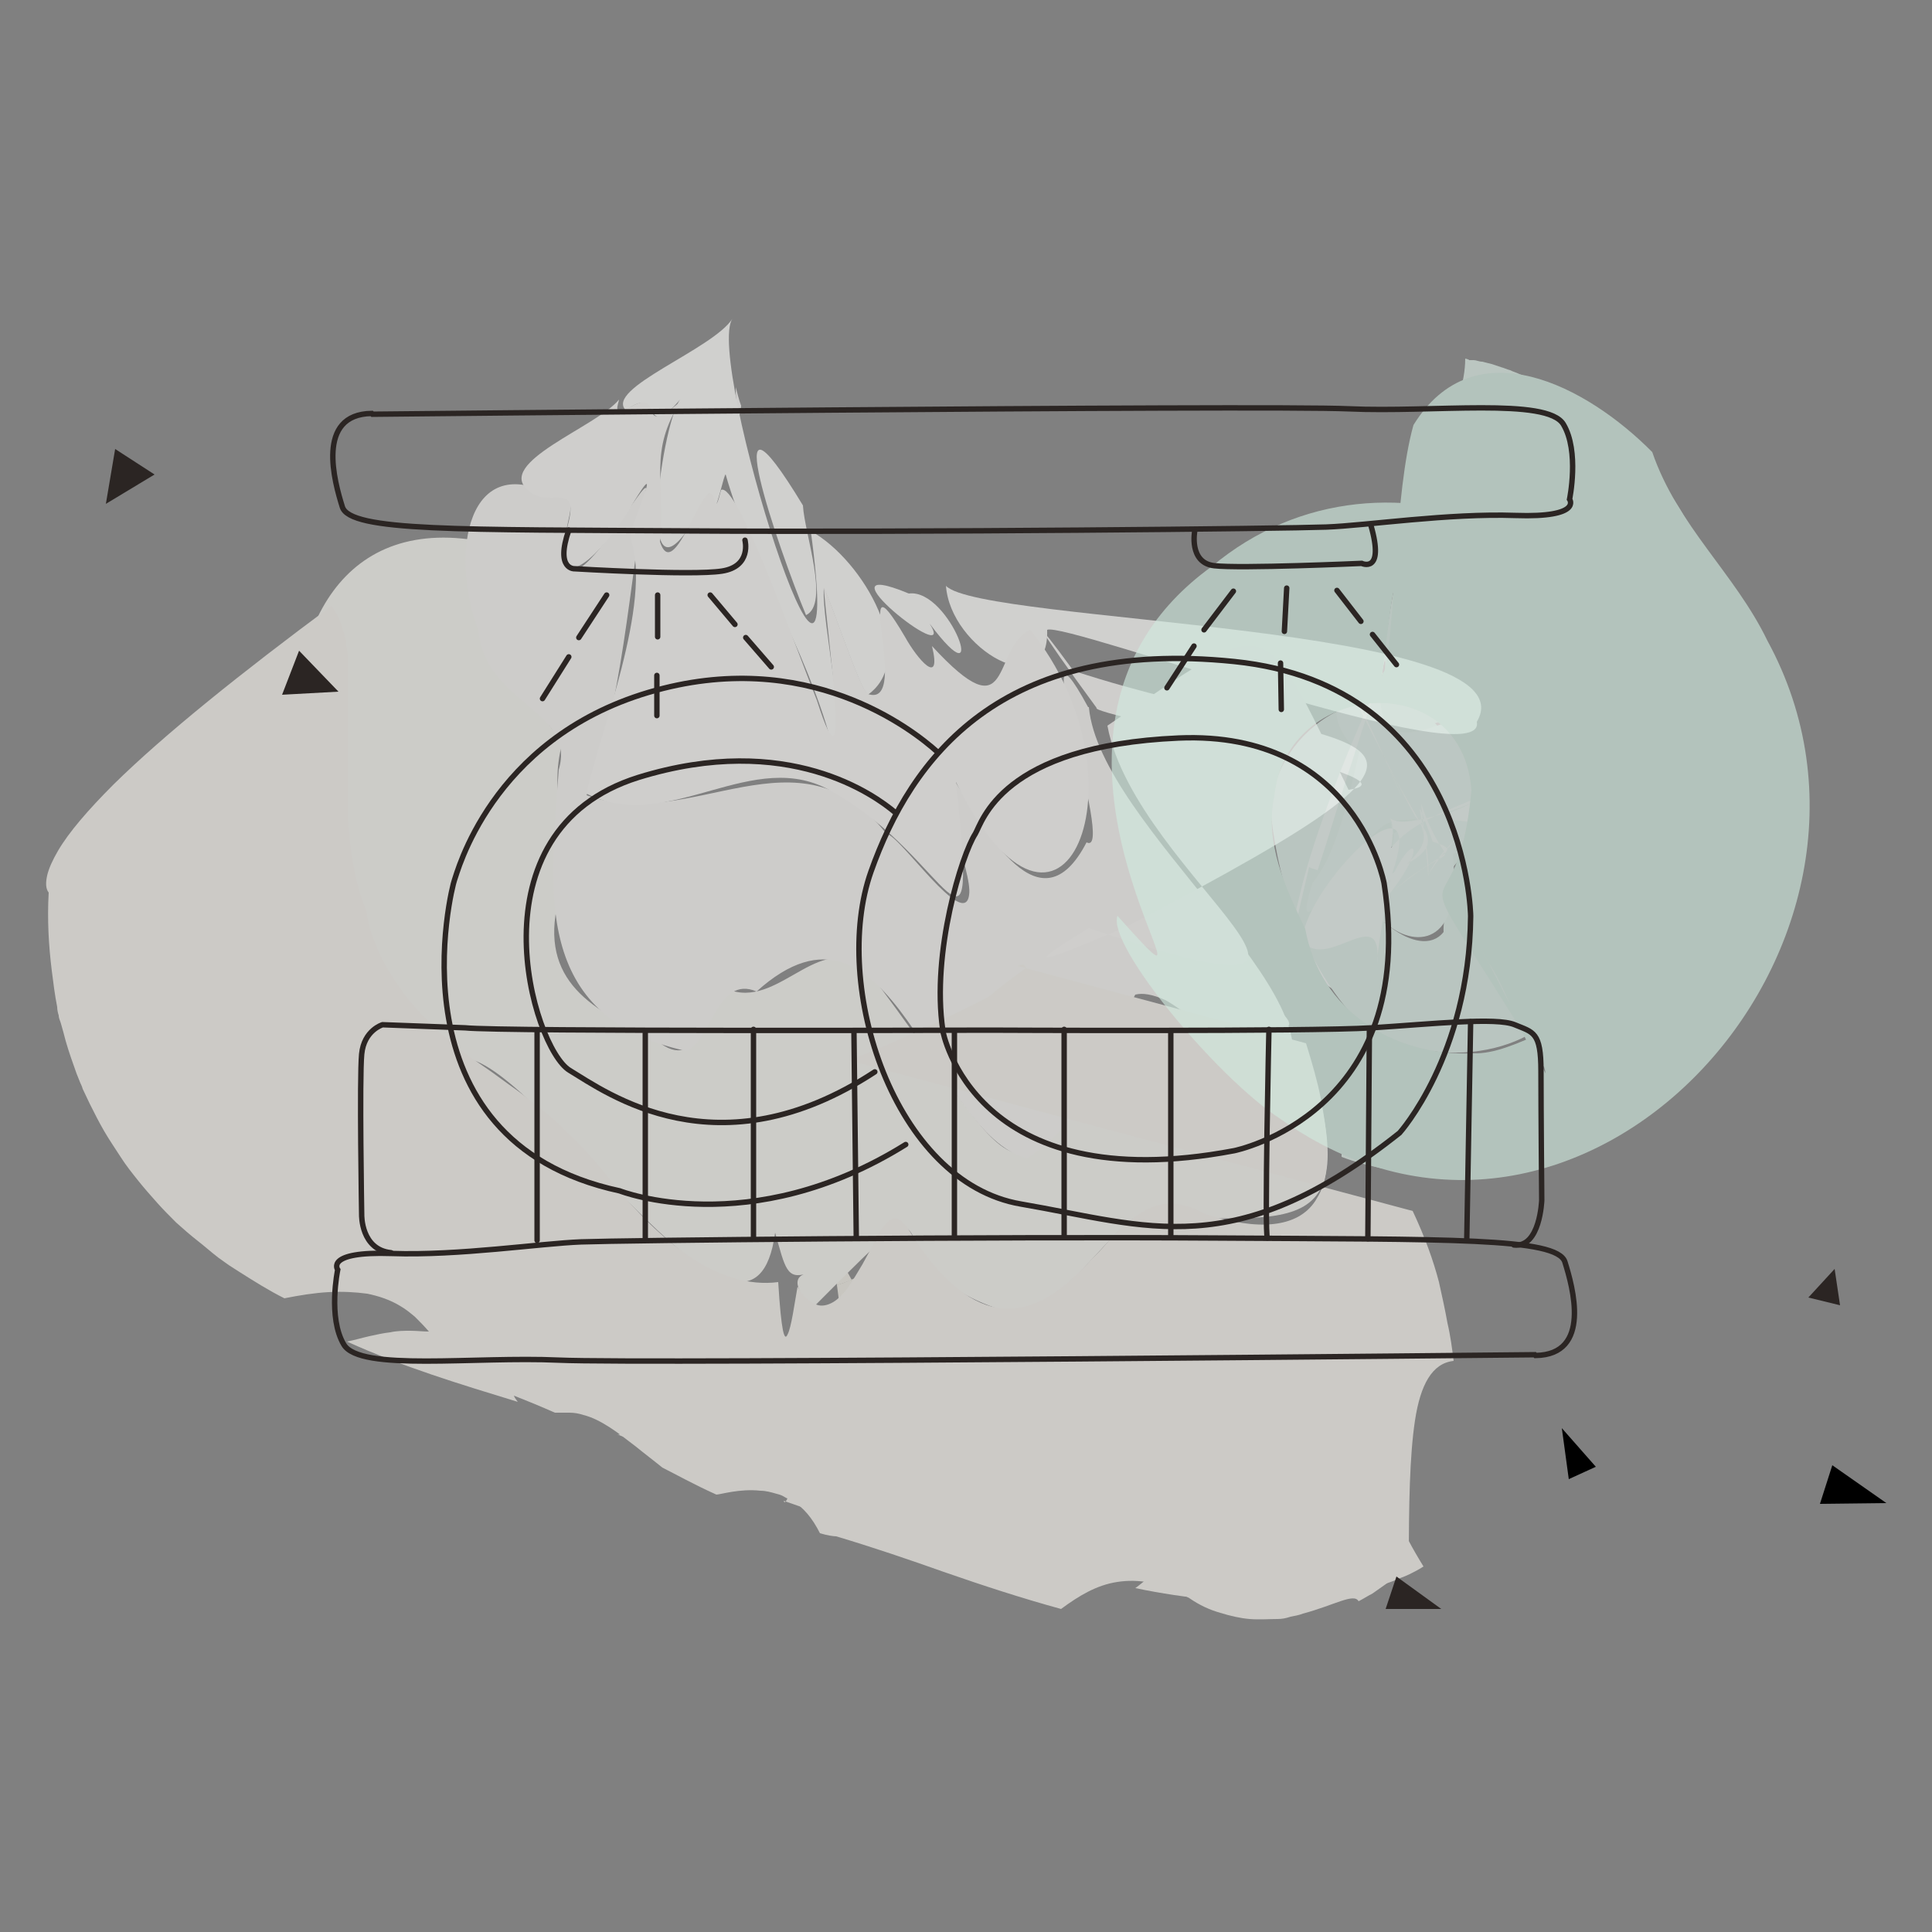
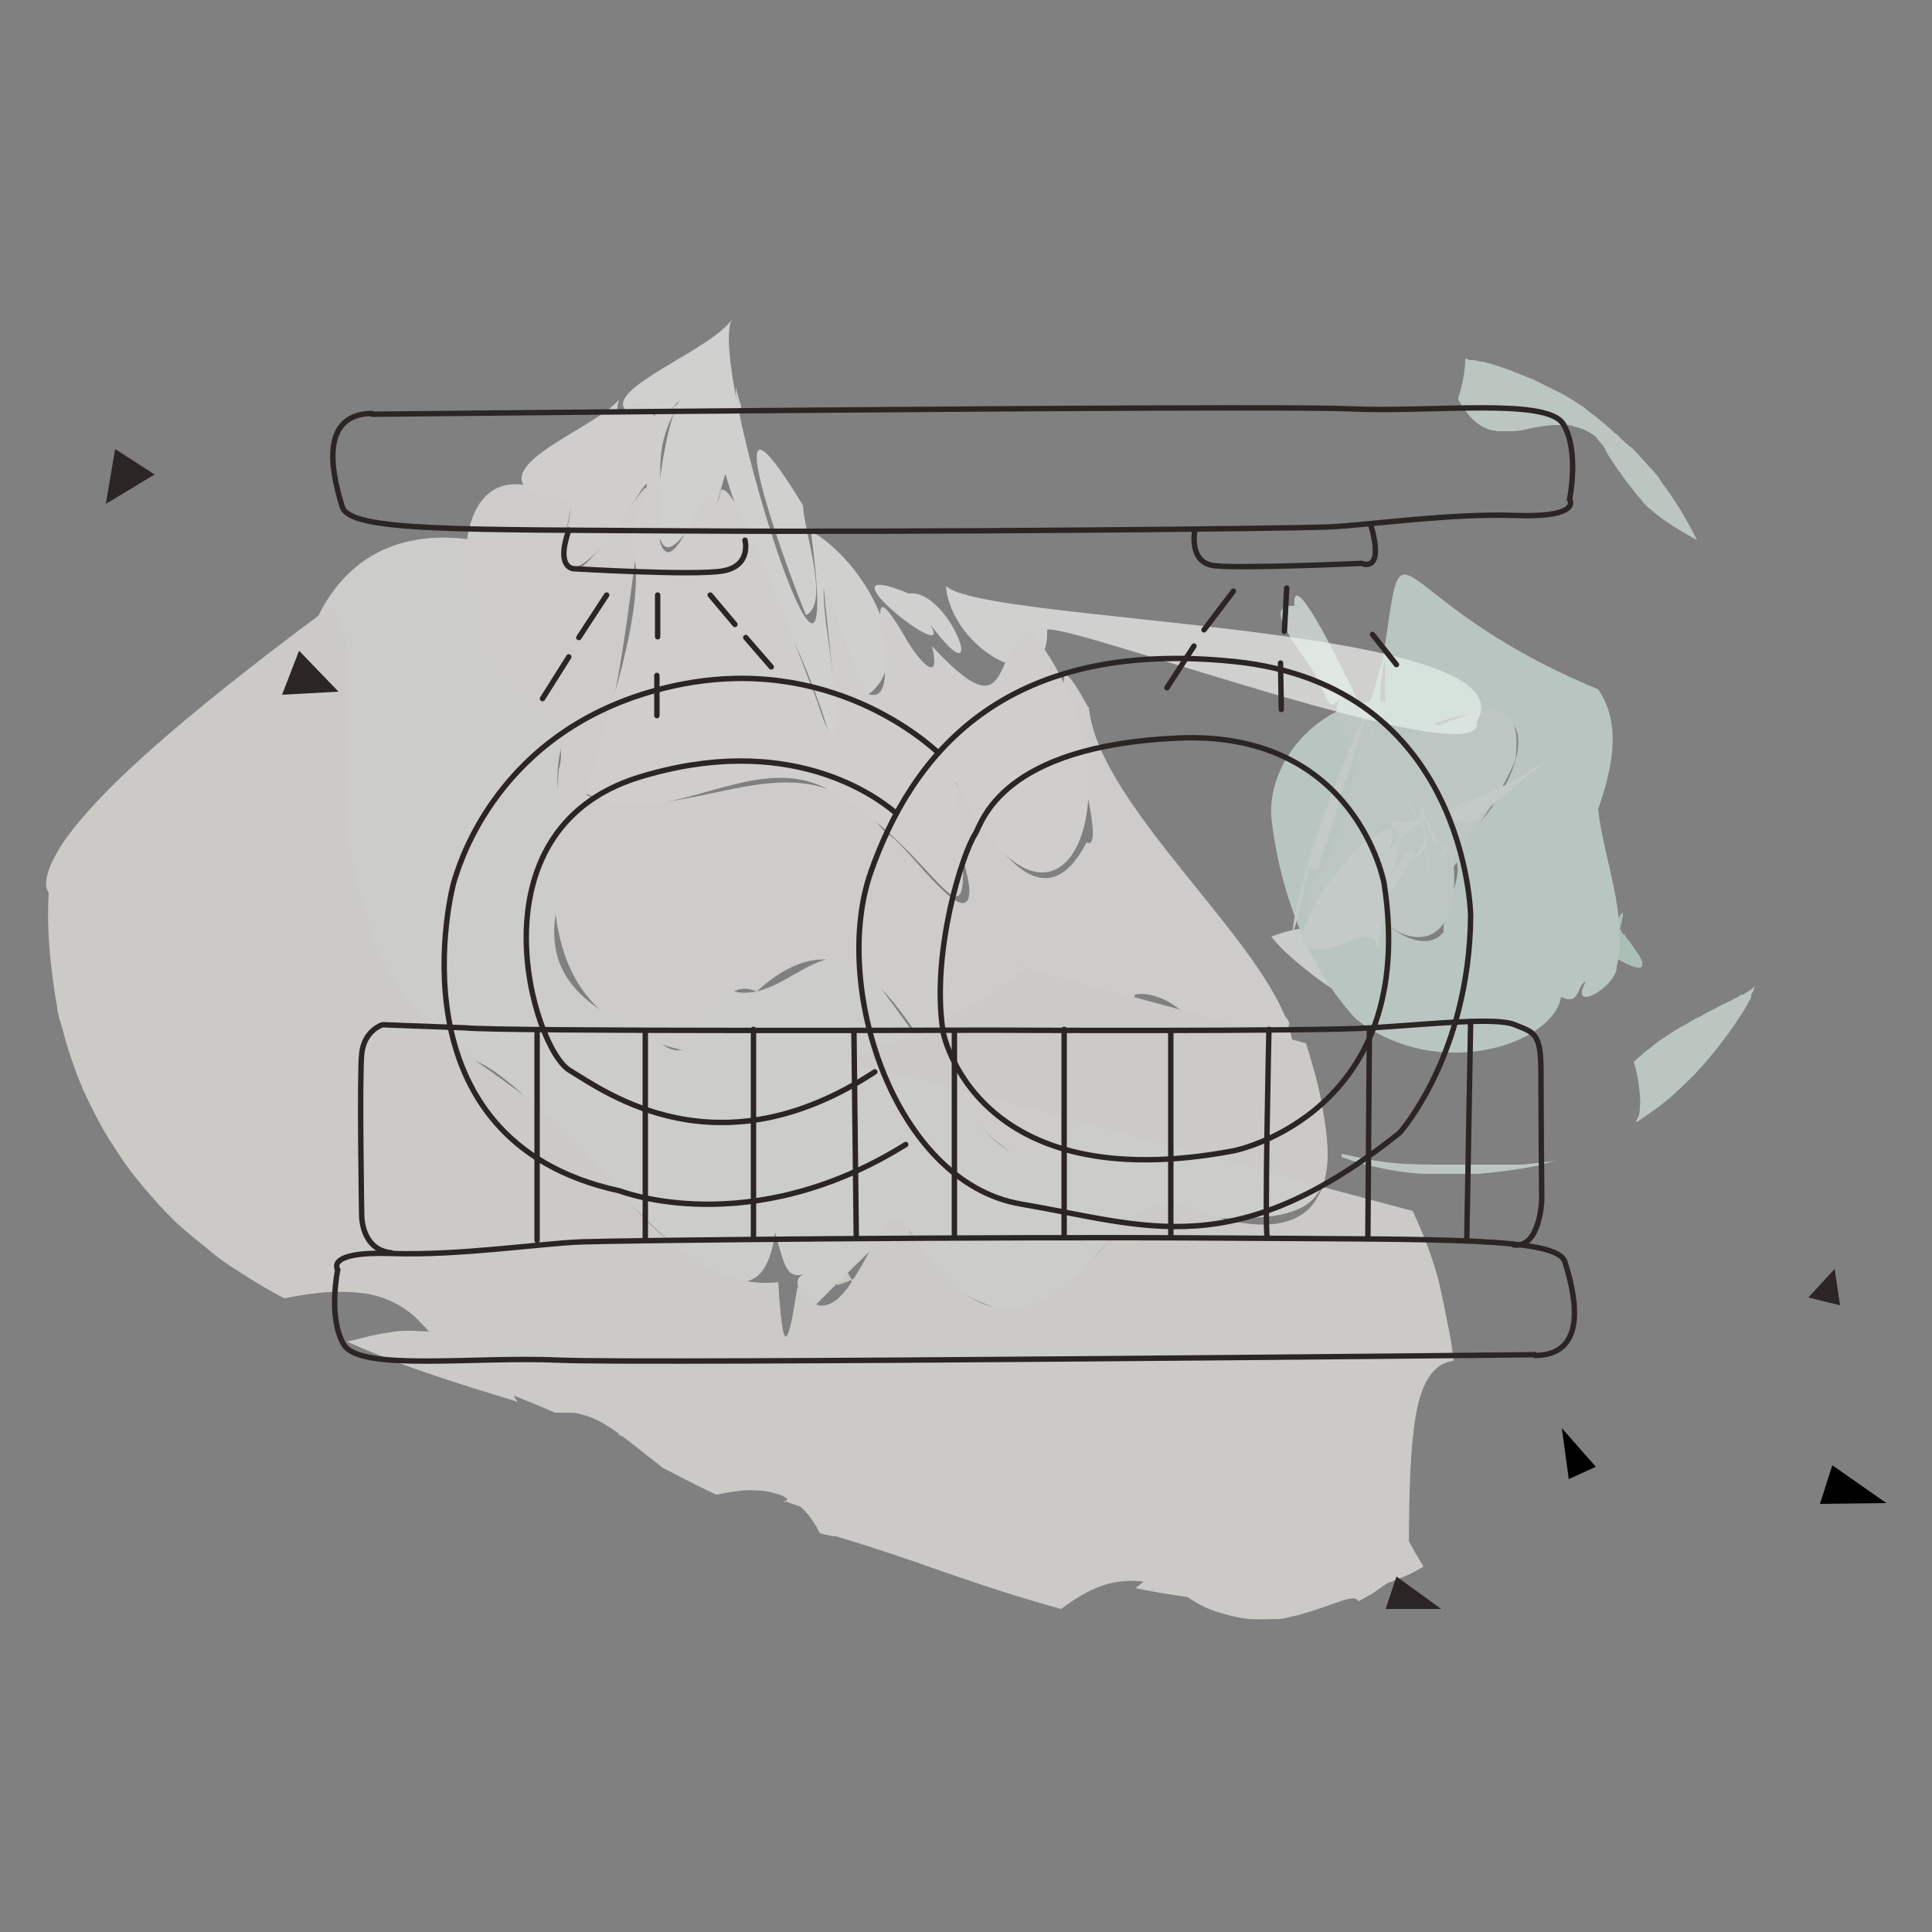
<svg xmlns="http://www.w3.org/2000/svg" viewBox="0 0 250 250">
  <rect x="0" y="0" width="250" height="250" fill="#808080" stroke="none" />
  <defs>
    <style>
      .c {
        fill: none;
        stroke: #2b2523;
        stroke-linecap: round;
        stroke-miterlimit: 10;
        stroke-width: .7px;
      }

      .d {
        opacity: .8;
      }

      .e {
        fill: #2b2523;
      }

      .e, .f, .g, .h, .i, .j, .k, .l, .m, .n, .o, .p, .q, .r, .s, .t, .u {
        stroke-width: 0px;
      }

      .e, .u {
        fill-rule: evenodd;
      }

      .f {
        fill: #f6f4ee;
      }

      .g {
        fill: #f9f8f4;
      }

      .h {
        fill: #f8f6f1;
      }

      .i {
        fill: #d0e8dd;
      }

      .j {
        fill: #dceee6;
      }

      .k {
        fill: #dfefe8;
      }

      .l {
        fill: #c5e2d5;
      }

      .m {
        fill: #daece4;
      }

      .n {
        fill: #f1f8f5;
      }

      .o {
        fill: #eef6f2;
      }

      .p {
        fill: #faf9f6;
      }

      .q {
        fill: #fbfaf7;
      }

      .r {
        fill: #f0ede3;
      }

      .s {
        fill: #fcfcfa;
      }

      .t {
        fill: #e9f4ef;
      }
    </style>
  </defs>
  <g id="a" data-name="Ebene 1">
    <g class="d">
      <g class="d">
-         <path class="r" d="m108.3,166.3c.8,6.4,1.3,7.6,1.6,6.6.4-.9.6-4,.9-6.3-.2-.3-.4-.7-.7-1-.6.3-1.2.5-1.9.7Z" />
        <path class="r" d="m110.1,165.6c.2.4.5.7.7,1,0-.6.2-1.1.2-1.4-.3.2-.6.3-.9.4Z" />
        <path class="r" d="m107.6,159.8c.3,2.6.5,4.7.7,6.5.6-.2,1.3-.4,1.9-.7-.8-1.4-1.7-3.2-2.6-5.8Z" />
        <path class="r" d="m111.1,165.2c.3-.2.7-.3,1-.5-.4-1-.7-.6-1,.5Z" />
        <path class="s" d="m103.9,65.4c-11.8-19.5-3.1,5.8.4,14.2,3.1-1.5-.2-10.5-.4-14.2Z" />
        <path class="p" d="m95.9,52.5c-.3-.8-.5-1.7-.7-2.4,0,1.6.2,2.8.3,3.3.1.5.3.3.4-.9Z" />
        <path class="s" d="m104.9,68.6c5,36.9-13.8-22.3-10.1-27.4-2.5,4-16.7,9.1-13.8,11.9,4.7-3.6,2,4.5,7-1.4-2.5,3.3-6.5,32,3.7,12.2.3-.1.6.3.8,1.6.3.2,1.2-4.2,1.4-4.1,3.2,11.3,10.4,22.6,13.6,34.4,2.3-.6-1.2-15.2-.9-19.7,1.2,2.4,4.6,13,5.7,13.8,6.6-4.7-.5-17.4-7.4-21.2Z" />
        <g>
          <path class="s" d="m122.4,75.7c.5,8.3,13.4,15.6,13.1,5.8,2.4-1.1,57,19.2,55.6,11.9,7.6-12.7-64.1-12.7-68.7-17.6Z" />
          <path class="s" d="m117.6,76.8c-12.8-5.3,6.6,10.1,2.7,3.9,8,10.7,2.7-4.6-2.7-3.9Z" />
        </g>
        <path class="f" d="m180.2,194.8c-1.6-1.3-2.9-2-3.9-2.3-.5-.2-1-.2-1.3-.2-.2,0-.4,0-.5,0-.2,0-.3.1-.5.2-1.2.7-1.8,2.6-2.4,4.6-.3,1-.6,2-1,3-.4,1-.8,1.8-1.4,2.5-.3.3-.6.6-1,.8-.4.2-.8.3-1.3.4-.9,0-2.1-.2-3.5-.9-3.8-1.8-6.8-2.1-9.4-1.5-1.3.3-2.5.9-3.7,1.6-.6.4-1.1.7-1.7,1.2-.6.4-1.1.9-1.7,1.3,3.4.7,6.7,1.2,10.1,1.5,1.7.1,3.4.3,5,.3,1.7,0,3.3,0,5-.1.8,0,1.7-.1,2.5-.2.8,0,1.6-.2,2.4-.3,1.6-.2,3.1-.5,4.5-.9.7-.2,1.4-.4,2.1-.6.7-.2,1.4-.5,2-.7.6-.3,1.3-.5,1.9-.8.6-.3,1.2-.6,1.8-1-1.3-2.1-2.7-4.6-4-7.7Z" />
        <path class="h" d="m165.6,130.4c9.5,23.3-12.8-3.1-18.4-2.3-16.6,33-14.9,23.7-34.7-2.2-6-6.1-11.3,4.3-17.8,2.3-3.3,2.2-4.4,11.5-10.2,6-8.6-3.7-15.1-7.9-12-18.6,1.6-7.9-1.9-13,.5-20.2-7.2-2.7,1.5-21.8-6.1-24.2-41-13-33.9,55.6-5.6,66,10.6,3.7,36.1,44,39,22.3,1.3,4.6,1.5,6.1,4.1,5.3-2.7.5-.2,3.9,1.1,4.1,19.7-19.8,5.4-5.3,24.1.6,7.6.5,11.7-7.7,17-11.8,19.5-.8,31,4.6,22.2-22.5.2-.1-39.8-10.1-36.6-10.2-.2-4.8,42.9,14.4,33.2,5.6Z" />
        <path class="g" d="m140.8,91.5c-8.7-16,3.8,19.6-.2,17.5-6,11.6-13-1.5-16.9-7.7-3,.2,2.2,11.5,1.7,14.5-.6,4.7-9-7.8-10.7-7.9-11.3-14.5-25.3,0-38.8-5,4.6-11.1,5.6-28.1,7.7-39.6.2-2.3-11.9,19.7-10.4,6.1,0-1.9,2.2-6.3-1.5-5.2-11.1-6.1-13.6,7.2-9.8,17.4.9,9.5,12.7,10.3,10.4,18-1.1,15.5-3.6,32,16.5,36.4,3.2-1.2,4-9.9,9.1-7.7,17.5-15.8,22.7,18.4,35,21.6,18.4-12,1.7-35.3,33.1-9.9,8.1-10.4-23.7-33.1-25.1-48.5Z" />
-         <path class="q" d="m145.6,120c54.2-28.3,28.7-21.6-6.7-33.2-5.6-7.7-5.3-6.5,3,4.8-1.1.9,43.4,9.1,32.6,10.6-11.6-23.6-9.4-23-31.2-8.3,3.6,19.6,40.6,40.7-2.4,26.2-10.9,6.6-3.3,3.2,4.7-.1Z" />
        <path class="q" d="m133.3,81.5c-5.1,2.5-2.1,13.6-12.7,2.1,1.3,5.4-1.9,1.7-3.5-1.2-7.3-12.4,1,9.4-4.8,7.4-1.1-.8-4.5-11.4-5.7-13.8.3,5,3.8,29.3-.9,14.6-2.9-7.2-10.3-28.3-12.4-27.2-.9,3.7-.6.4-1.5.4-1.7.9-4.8,11.3-6.4,6.3.7-8-1.5-11.6,2.7-18.2-6.2,5.4-1.6-2.4-7.1,1.1-1.7.7-1-.6-.9-1.3-2.8,3.5-16.2,8.2-11.7,11.8,3,2.6,7.1-2,4.7,5.8-1.3,9.6,6.5,0,8.7-4,4.6-7.6-.6,3.3-.2,4.4,2.9,8.3-4.1,25.3-5.7,33,10.7,5.4,21.6-6.4,31.9-.2,15.2,8.5,18.8,26.2,15.9-1.3,13.8,27.9,25.3-.4,9.6-19.7Z" />
        <path class="f" d="m80.1,185.7c3.9,1.4,7.9,3,12.2,4.9.3,0,.9.3,1.8.7-2.4-1.5-4.8-3.3-7.1-4.5-1.2-.6-2.3-1.1-3.5-1.3-.6-.1-1.2-.2-1.8-.1-.6,0-1.2.1-1.8.3Z" />
        <path class="f" d="m101.4,194.2c1.2.4,2.5.9,3.8,1.3.6.2,1.3.4,1.9.6.3,0,.6.2.9.3.3,0,.6.2.9.3,2.5.7,4.7,1.2,6.3,1.5-1.1-2-2.1-3.8-3.1-5.4-.5-.8-1-1.6-1.5-2.3-.5-.7-1-1.4-1.4-2-1.9-2.4-3.7-3.8-5.5-3.9,0,0-.3,2.4-.7,4.8-.4,2.4-1,4.9-1.5,5Z" />
        <path class="f" d="m132.4,124.8c-.2,0-.5.1-.7.2l37.3,10c.8,2.6,1.5,5,1.9,7.1.4,2.1.7,4,.8,5.7,0,1.7,0,3.2-.2,4.4-.1.6-.3,1.2-.5,1.7-.2.5-.5,1-.8,1.5-2.3,3.5-7.4,3.9-14.2,1.7-3.9-2.2-6.6-1.5-9.2.4-.6.5-1.3,1-1.9,1.6-.6.6-1.2,1.2-1.8,1.9-.6.7-1.2,1.3-1.9,2-.6.7-1.3,1.3-2,2-2.7,2.6-5.8,4.6-9.5,4.3-3.6-.3-7.7-3.1-12-10-1.2-2-2.2-2-3.1-.9-.5.5-1,1.3-1.4,2.2-.5,1-1,1.9-1.6,3-.3.5-.6,1-.9,1.5-.3.5-.6.9-.9,1.4-.6.8-1.3,1.6-2,2-.7.4-1.5.6-2.2.3-.8-.3-1.6-1-2.4-2.3-.4,2.2-.8,5.3-1.3,6.2-.4.9-.8-.3-1.2-6.8-3.8.5-7.7-.8-11.3-3.2-3.6-2.4-7-5.8-9.9-9.4-.8-1-1.5-1.9-2.3-2.8-.8-.9-1.5-1.7-2.3-2.5-.4-.4-.8-.8-1.1-1.1-.4-.4-.8-.7-1.1-1.1-.8-.7-1.5-1.4-2.3-2-1.5-1.2-3-2.4-4.6-3.5l-1.1-.8-1.1-.8-2.3-1.6c-.8-.5-1.5-1.1-2.2-1.7-.7-.6-1.5-1.2-2.2-1.8-.4-.3-.7-.6-1-1-.3-.3-.7-.7-1-1-.7-.7-1.3-1.4-2-2.2-1.2-1.6-2.4-3.3-3.4-5.2-.5-1-.9-2-1.3-3.1-.2-.5-.4-1.1-.5-1.7,0-.3-.2-.6-.2-.9,0-.3-.1-.6-.2-.9-.6-1.5-1.1-3.1-1.4-4.9-.4-1.8-.6-3.6-.8-5.5,0-.5,0-.9-.1-1.4,0-.5,0-1,0-1.5,0-1,0-1.9,0-2.9,0-1,0-1.9,0-2.9,0-.9,0-1.9,0-2.8,0-.9,0-1.8,0-2.7,0-.9,0-1.8,0-2.6,0-.9,0-1.7,0-2.5v-1.2c0-.4,0-.8,0-1.1,0-.7,0-1.4-.2-2.1,0-.7-.2-1.3-.4-1.9-.3-1.2-.8-2.3-1.5-3.2-11.6,8.6-21.6,16.6-28.2,23.1-3.3,3.3-5.8,6.2-7.2,8.6-.7,1.2-1.2,2.3-1.4,3.2-.2.9-.2,1.7.2,2.2-.2,3.5,0,6.9.4,10.1.2,1.6.4,3.2.7,4.7,0,.4.1.8.2,1.1,0,.4.2.7.3,1.1.2.7.4,1.4.6,2.2.4,1.4.9,2.8,1.4,4.2l.2.5.2.5c.1.3.3.6.4,1,.3.6.6,1.3.9,1.9.6,1.2,1.2,2.4,1.9,3.6.7,1.2,1.4,2.2,2.1,3.3.7,1.1,1.5,2.1,2.3,3.1.8,1,1.6,1.9,2.4,2.8.8.9,1.7,1.8,2.5,2.6.9.8,1.8,1.6,2.7,2.3.9.7,1.8,1.5,2.7,2.2l.7.5.7.5c.5.3.9.6,1.4.9,1.9,1.2,3.8,2.4,5.8,3.4,2-.4,3.9-.7,5.7-.8,1.8-.1,3.5,0,5,.2,1.5.3,3,.8,4.3,1.6.7.4,1.3.9,1.9,1.4.6.6,1.2,1.2,1.8,1.9-.8,0-1.6-.1-2.4-.1-.8,0-1.7,0-2.6.2-.9.1-1.8.3-2.7.5-.9.2-1.9.5-2.9.7,7.3,3.3,14.6,5.5,22.1,7.8-.2-.3-.4-.5-.5-.8,1.8.7,3.5,1.4,5.3,2.2.2,0,.3,0,.5,0,.2,0,.3,0,.5,0,.3,0,.6,0,.9,0,.6,0,1.2.1,1.8.3,1.2.3,2.3.9,3.4,1.6,1.1.7,2.2,1.6,3.4,2.5,1.1.9,2.3,1.8,3.4,2.7,1.6.8,4.1,2.2,7,3.5.5,0,3-.8,5.7-.5.7,0,1.4.2,2.1.4.4.1.7.2,1,.4.3.2.7.3,1,.5,1.4.8,2.6,2.2,3.6,4.2,1,.3,1.8.4,2.1.4,4.7,1.4,9.4,3,14.2,4.7,4.9,1.7,9.8,3.3,14.9,4.7,2.3-1.7,4.6-3.1,7.3-3.5,1.3-.2,2.7-.2,4.3.1,1.5.3,3.2,1,5,2,1.3.9,2.6,1.5,4,1.9,1.3.4,2.6.7,3.8.8,1.3.1,2.5,0,3.6,0,.6,0,1.1-.1,1.7-.3.5-.1,1.1-.2,1.6-.4,4.1-1.1,6.6-2.7,7.2-1.6.6-.3,1.2-.7,1.8-1,.6-.4,1.1-.8,1.7-1.2.5-.4,1.1-.8,1.6-1.3.5-.4,1-.9,1.4-1.4,0-7.5.1-13.9.8-18.5.7-4.6,2.2-7.4,5-7.7-.2-1.6-.4-3.2-.8-4.9-.3-1.7-.7-3.5-1.1-5.3-.7-2.7-1.8-5.8-3.4-9.2l-73-19.5c5.4-2,11.6-4.9,18.1-8.2,1.4-1.2,3-2.4,4.9-3.8Z" />
      </g>
    </g>
    <g class="d">
      <g class="d">
        <path class="l" d="m208.6,123.7c3.2,1.9,4.1,1.8,3.9.9,0-.4-.4-1-.9-1.7-.2-.3-.5-.7-.7-1-.1-.2-.2-.3-.4-.5-.1-.2-.2-.3-.3-.5h-.1c0,0,0,.1,0,.1,0,0-.1,0-.2,0-.1,0-.3.1-.4.2,0,.4-.2.8-.3,1.2-.1.4-.3.8-.4,1.2Z" />
        <path class="l" d="m209.4,121.3c.1,0,.3-.1.4-.2,0,0,.1,0,.2,0h0s.1-.1.1-.1c-.1-.2-.2-.3-.3-.5,0-.2-.2-.3-.2-.5,0,.1,0,.2,0,.4,0,.1,0,.2,0,.4,0,.2,0,.4-.1.6Z" />
        <path class="l" d="m205.4,121.7c1.3.8,2.3,1.5,3.2,2,.2-.4.3-.8.4-1.2.1-.4.2-.8.3-1.2-.5.2-1.1.3-1.8.4-.7,0-1.4,0-2.2,0Z" />
        <path class="l" d="m209.7,120c0-.3.1-.6.2-.9,0-.2,0-.3.1-.5,0-.2,0-.4,0-.5-.2.1-.3.2-.4.4,0,.1-.2.3-.2.4s0,.2,0,.3c0,0,0,.2,0,.3,0,.2,0,.4.2.6Z" />
        <path class="n" d="m177.3,118.3c-.2.3.1-.2,1-1.1.1-.1.2-.3.4-.4l.2-.2h0c0,0,.1-.2.1-.2.3-.3.6-.6.9-.9.4-.3.7-.7,1.1-1,.2-.1.4-.3.6-.5.2-.2.4-.3.6-.5,1.7-1.3,3.5-2.4,5.1-3h.2c0,0,0,0,0,0h0c-.3.1,0,0-.1,0h0s0,0,0,0h0c0,0,.1,0,.2,0h.2c0,0,.1,0,.2-.1,0,0,.1,0,.2,0h.2s0,0,.1,0c0,0,0,0,.1,0h0s0,0,0,0h0s0,0,0,0h0s0,0,0,0h0s0,0,0,0c0,0,0,0-.1,0,0,0,.1,0,.2,0,0,0,0,0,0,0,0,0,0,0,0,0h0s0,0,0,0h0s0,0,0,0c0,0,0,0-.1,0-.2,0-.4,0-.6.1,0,0-.1,0-.2,0,0,0-.2,0-.2,0h-.1s0,0,0,0h0c.3-.1,0,0,.1,0h0s0,0,0,0h0s0,0,0,0h0c-.1,0-.2,0-.3.1-.1,0-.3.1-.4.2,0,0-.1,0-.2.1h-.2c-.3.3-.6.4-.9.6-.3.2-.7.4-1,.6-.2.1-.3.2-.5.3-.2.1-.3.2-.5.3-.3.2-.6.5-.9.7-.3.2-.6.5-.9.7-.3.3-.6.5-.9.7-.1.1-.3.2-.4.4l-.2.2h0c0,0,0,.2,0,.2-.2.2-.5.4-.7.7l-.3.3-.3.3c-.2.2-.4.4-.5.6-.1.1-.3.3-.4.4l-.3.3c0,0-.1.1-.2.2h0s0,0,0,0h0s0,0,0,0Z" />
        <path class="o" d="m185.4,108.8h0c0-.1,0-.2,0-.2,0,0,0-.1-.1-.2h0c0,0,0-.2,0-.2,0,0,0-.2-.1-.2,0,0,0-.2-.1-.3h0c0-.1,0-.3,0-.3,0-.1,0-.2-.1-.3,0,.1,0,.2.1.3v.2c0,0,.1.1.1.1,0,0,0,.2.1.3,0,0,0,.2.1.2v.2c.1,0,.2.1.2.2,0,0,0,0,0,.1h0Z" />
        <g>
          <path class="n" d="m175.3,129.9c.2-.3.3-.7.5-1,.2-.3.3-.6.5-.9.1-.3.3-.6.4-.8.1-.3.3-.5.4-.7-.5-1.6-1.2-2.8-2-3.8-.8-1-1.8-1.7-2.8-2.1-2.1-.9-4.6-.6-7.8.6.7.9,1.6,1.8,2.5,2.6.9.8,1.9,1.6,2.9,2.4,2,1.5,4,2.7,5.5,3.8Z" />
          <path class="n" d="m178.4,123.2c0,.2,0,.4,0,.6,0-.6.1-1.3.2-1.9v-.6c0,0,.1-.6.1-.6,0-.4.1-.8.2-1.2v-.9c.2-.3.2-.5.2-.8v-.6c.1-.2.2-.4.2-.5v-.5c0,0,.2-.4.2-.4v-.3c.1-.2.1-.3.2-.5,0-.2.1-.4.1-.4h0c0,.1,0,.3,0,.3v.2s-.1.3-.1.3v.3c0,.1-.1.3-.1.4v.4c-.1.2-.2.4-.2.6v.7c-.2.3-.2.6-.2,1,0,.4-.1.8-.2,1.2,0,.3,0,.7-.1,1,0,.4,0,.7-.1,1.1-.1,1.1-.3,2.2-.4,3.4,0,.2,0,.4,0,.6,0,.3,0,.6,0,1,0,.3,0,.5,0,.8h0c0,0,0,0,0,0h0c0,0,0-.3,0-.3,0-.2,0-.4,0-.6,0-.4,0-.7,0-1,0-.3,0-.5,0-.6s0-.1,0-.2c0,0,0,0,0-.1,0,0,0,0-.1,0,0,0,0,0-.1,0,0,0,0,0-.1.2-.2.3-.4.7-.7,1.2,0,.3.1.5.2.8,0,.1,0,.3.1.4,0,.1,0,.3,0,.4,0,.3,0,.5.1.7v.2c0,0,0,.1,0,.2v.3c0,.2,0,.3,0,.5,0,.1,0,.3,0,.4,0,.1,0,.2,0,.3h0c0,0,0,0,0,0h0s0,0,0,0v-.2s.2-1.8.2-1.8l.2-1.8v-.9c0,0,.1-.6.1-.6,0-.7.1-1.4.2-2.1Z" />
        </g>
        <path class="j" d="m188.7,51.7c1.4,2.5,2.8,3.6,4.4,4,.2,0,.4,0,.6.1.2,0,.4,0,.6,0,.4,0,.8,0,1.3,0,.9,0,1.7-.2,2.6-.4.9-.2,1.8-.3,2.8-.4.5,0,.9,0,1.4,0,.5,0,.9,0,1.3.2.9.2,1.7.5,2.5,1.1.2.1.4.3.5.5.2.2.3.4.5.6.2.2.3.4.5.7,0,.1.1.3.2.4,0,.1.2.3.2.4.3.4.5.8.8,1.2.1.2.3.4.4.6.1.2.3.4.4.5.4.7.9,1.3,1.4,1.9.4.6.9,1.1,1.3,1.6l.3.4c.1.1.2.2.3.3.2.2.4.4.7.6,1.8,1.6,3.8,2.7,5.9,3.9-1.3-2.6-2.7-5-4.6-7.5l-.3-.5c-.1-.2-.2-.3-.4-.5-.2-.3-.5-.6-.8-.9-.5-.6-1.1-1.2-1.7-1.9l-.5-.5-.2-.2-.3-.2c-.3-.3-.7-.6-1.1-1l-.5-.5-.3-.2-.2-.2c-.3-.3-.6-.5-.9-.8-.6-.5-1.3-1.1-2-1.6l-.5-.4-.5-.4c-.4-.2-.7-.5-1.1-.7-.7-.5-1.5-.9-2.3-1.3-.8-.4-1.6-.8-2.4-1.2-.8-.4-1.6-.7-2.4-1-.4-.2-.8-.3-1.2-.5-.4-.1-.8-.3-1.2-.4l-.6-.2-.6-.2c-.4-.1-.8-.2-1.2-.3-.4,0-.8-.2-1.1-.2h-.6c0-.1-.5-.2-.5-.2,0,1.5-.3,3.2-.9,5.1Z" />
        <path class="m" d="m178.5,88.3c1.9-8.6-.8,5.1,2.3,7.3,23.6-10.9,15.8,7.6,7.1,14.4,2.2,3.4-1.3,6.7-1.1,10.6-3.2,4-11.1-3.1-11-6.9,2.2-3.2,7.5-6.3,9.4-7.8-1.7.4-3.6.8-5.3,0,1.2,2.7-.5,7-2,9.8,1.1-1.3,2.3-2.6,3.5-3.6,1-.7,2.5-2.2,4.3-2-2.3-3.3-4.3-7.6-6.2-11.2-8.3-5.4,4.1,12,5.7,15.4,7.3-3.4,6.8-14.7.8-20.4-8.4-8.4-22.1,1.2-21.5,11.8,1,9.2,4.6,19.4,11,26.2,10.7,8.3,25.6,3.1,26.5-2.9,2.5,1.2,2-1.5,3.2-2-2.3,4.3,4,.7,4-1.9,1.5-6.7-1.7-13.9-2.4-20.4,1.7-4.9,3.2-10.9,0-15.5-29.6-12.3-24.4-25.7-28.3-.9Z" />
        <path class="k" d="m169.8,114.4c-4.5,14.3,13.2-19.8,11-3.4-2.5,8-.2.8,2.2-2,1.8-1.3-2,5.9-3.2,6.8,2.5-2.3,6.4-5.3,9.2-5.5-3.8-1.4-4.1-1.2-4.9-5.4-.4-3,.9,7.8.8,7.9,0,.3-.1,1,0,.3.7-2.3,5.4-5.9,5.5-6.6-1.1,0-2.6-.3-3.3-.7,0-.2,7.7-3.8,3.1-1.7-18.2,5.9-4.5-3.1-12.9,12.3,2.3-2.9,5.4-6.2,8.3-6.5-2.3-3.2-12.9-24.6-10.8-20.3-4.7,1.3.5,9.9,4.1,8.1,0,0,.1,0,.1,0-.2-.4,1,2.1,1.2,2.4,6.4,13.9,7.2,5.5-1.8,14.7,4.5-11.2-2.4-7.8,6.5-9-21.7,6.9,6.3,28.6,3,4.1,1.3.8,6.7-7.7,8.2-11.6,2.2-18-21.8,10.2-16.8-13.7-3.2,7.8-4.5,23.9-9.5,29.7Z" />
        <path class="t" d="m176.2,93.2c-2.8,6.4-4.8,11.9-6.2,16.2-1.4,4.3-2.1,7.6-2.5,9.4-.3,1.8-.3,2.3,0,1.3.2-.5.4-1.5.7-2.8.3-1.3.7-3,1.2-5.1.4.2.8.3,1.1.4,1.6-4.8,3-9.7,4.5-14.2.7-2.2,1.4-4.4,2.1-6.4.3-1,.7-2,1-2.9.2-.4.3-.9.5-1.4,0-.2.2-.5.3-.8h0s0,0,0,0c0,0,0,0,0,0h0s0,.2,0,.2c-.1.3-.2.5-.3.8-.2.5-.4,1.1-.7,1.6-.5,1.1-1.1,2.3-1.7,3.6Z" />
        <path class="t" d="m168.6,121.8c3.1,4,10.4-5.3,9.6,2.9-.1-2.1,2.2-12.6.7-8.5,3.5-6.9,1-1.9,1.7-3.5-2.9,5.9-4.4,5.9,1.7.9,4.9-3.4,6.6-3.6,3.1-4.7-3.6-9.8-.2.1-.6,4.3,3.8-6.2,11.1-11,16.5-15.9-10.3,8.8-22,6.3-24.1,19.1,9.9-9.4,8.2-6,2.1-18,8.6,19.6-12.5-29.9-11.8-20-5.3-.4,3,8.1,2.9,9.6,2.4,4.1,1,3.8,4.4,1.5-2.8-5.5,7.4,14.6,8.3,16.1,5.3,6-3.4,5.2-6,10.9,1.9-2.1,3.9-8.2,2.8-10.6,2.7,2.1,15.9-4.5,9.1-1.3-5.6,2.1,2.9,1.2,1.2,2.2-2,2-4.3,3.9-5.4,6.5,0-1.3-.8-8-.9-9.3,3.6,10.6,5.9,3.1-4.2,11.8,5.4-6.8,3.1-8.9-.4-.5,7.3-18.2-10.3-1.1-10.8,6.4Z" />
        <path class="j" d="m173.6,149.7c1.8.7,3.8,1.2,5.8,1.6,2,.4,4,.6,5.7.6,1.7,0,3.3,0,4.3,0,.3,0,.6,0,.9,0,.3,0,.6,0,.9,0,2.4-.2,5-.5,7.9-1.1.4-.1,1.3-.4,2.5-.7-.8.2-1.7.3-2.5.4-.8,0-1.6.2-2.4.2-.2,0-.4,0-.6,0h-.6s-1.1,0-1.1,0c-.4,0-.7,0-1.1,0h-1.1s-.5,0-.5,0h-.5c-.3,0-.7,0-1,0h-.5s-.7,0-.7,0h-.5s-.6,0-.6,0h-.6s-.6,0-.6,0c-1.8,0-4,0-6.3-.2-2.3-.2-4.6-.7-6.8-1.2Z" />
        <path class="j" d="m211.8,145.2c.9-.6,1.7-1.2,2.6-1.8.9-.7,1.7-1.3,2.5-2.1.8-.7,1.6-1.5,2.4-2.3.7-.8,1.5-1.6,2.1-2.4.7-.8,1.3-1.6,1.9-2.4.6-.8,1.1-1.5,1.6-2.3.5-.7.9-1.4,1.3-2.1,0-.2.2-.3.3-.5,0,0,0-.2.1-.2h0c0-.1,0-.3,0-.3,0-.2.2-.4.3-.6,0,0,0-.2.1-.3,0-.1,0-.2.1-.3-.1,0-.2.2-.3.3l-.3.2c-.2.1-.4.3-.6.4-.1,0-.2.1-.3.2h-.3c-.2.2-.4.3-.6.4-.7.4-1.5.7-2.2,1.1-.7.4-1.4.7-2.1,1.1-.3.2-.7.4-1,.5-.3.2-.7.4-1,.6-.7.4-1.3.7-1.9,1.1-.6.4-1.2.8-1.8,1.2-.6.4-1.1.9-1.7,1.3-.3.2-.5.5-.8.7-.3.2-.5.5-.8.7,0,0,.5,1.5.7,3.3.1.9.2,1.8.1,2.6,0,.8-.2,1.4-.5,1.7Z" />
-         <path class="i" d="m178.9,87.2c0,.1-.1.3-.1.4,3.2-23.8-1.1-10.6,28.1,1.6,3.3,4.6,1.7,10.6,0,15.5.6,5.5,2.9,11.5,2.8,17.2.9,6-6.3,6.2-3.9,11.6-3.3-3-9.5,3-15.2,2.8-10.4.4-19.8-5.6-21.7-16.1-2.5-5.2-5.3-11.1-4-17.2,1.6-15.1,24.4-16.7,25.5-.7-1.9,20.5-9.9,4.8,5.6,29.6,1.5,3.1,3.7,4.7,4,7-15.6-30.2-4-7.8-7.3-14.2,2.9,4.2,4.5,11.8,8.2,14.3,15.6-5.5,21.8-25.2,18.2-40.3-4.5-28.2-39.5-44.5-62.3-25.4-30.9,22.3,5.6,65.1-12.2,45.2-1.4,3.8,12.9,21,21.1,26.3,38.7,27.5,84.4-22.6,63-61.9-4.2-8.7-11.6-14.8-14.9-24.4-8.4-8.5-23-16.3-30.9-3.5-2.5,8.9-2.3,25.8-3.7,31.6,0,.1-.1.3-.2.4Z" />
      </g>
    </g>
    <g>
      <polygon class="e" points="237.4 164.2 234 167.9 238.1 168.9 237.4 164.2" />
      <polygon class="u" points="202.1 184.8 203 191.4 206.5 189.8 202.1 184.8" />
      <polygon class="e" points="186.5 208.2 180.7 204 179.3 208.2 186.5 208.2" />
      <polygon class="u" points="244.1 194.5 237.1 189.6 235.5 194.6 244.1 194.5" />
    </g>
    <g>
      <polygon class="e" points="13.7 65.2 20 61.4 14.9 58.1 13.7 65.2" />
      <polygon class="e" points="43.8 89.5 38.7 84.2 36.5 89.9 43.8 89.5" />
    </g>
  </g>
  <g id="b" data-name="Ebene 2">
    <g>
      <path class="c" d="m48.2,53.6s115.4-1.2,126.3-.7,25.7-1.5,27.8,2,.8,9.7.8,9.7c0,0,1.7,2.4-7,2.1s-19.2,1.3-24.5,1.5-52.7.7-82.4.5-43.9.1-44.9-3.1-3.5-12,3.8-12.1Z" />
      <path class="c" d="m96.4,69.9s.9,3.4-3,4-19-.3-19-.3c0,0-2.6.2-.8-5" />
      <path class="c" d="m154.6,68.7s-.8,4.1,2.5,4.5,19.1-.3,19.1-.3c0,0,3,1.4,1.2-4.9" />
      <path class="c" d="m198.6,175.3s-115.4,1.2-126.3.7-25.7,1.5-27.8-2-.8-9.7-.8-9.7c0,0-1.7-2.4,7-2.1s19.2-1.3,24.5-1.5,52.7-.7,82.4-.5,43.9-.1,44.9,3.1,3.5,12-3.8,12.1Z" />
      <path class="c" d="m121.3,97.3c-3.1-2.8-16.9-13.8-37.4-7.7s-24.8,23.6-25.1,24.3-8.8,33.7,21.4,40.2c0,0,16.8,6.6,37-6" />
      <path class="c" d="m115.8,105.1c-2.5-2.1-13.8-10.5-33.2-4.5-22,6.9-13.7,35-8.9,37.9s19.2,13.5,39.5.2" />
      <path class="c" d="m122,133.4s3.9,21.9,37.7,15.5c0,0,24-4.8,19.4-34.6,0,0-3.6-19.8-26.6-18.8s-25.4,10.9-26.3,12.4c-1.7,2.6-5.7,15.3-4.2,25.4Z" />
      <path class="c" d="m190.3,118.5s-.4-29.8-30.6-32.9-41.8,12.5-47,27.2,3,40.2,19.4,43,27.6,7.8,49-9.2c0,0,9-10,9.2-28Z" />
      <line class="c" x1="85.1" y1="77" x2="85.1" y2="82.4" />
      <line class="c" x1="85" y1="87.4" x2="85" y2="92.6" />
      <line class="c" x1="78.5" y1="77" x2="74.9" y2="82.5" />
      <line class="c" x1="73.6" y1="85" x2="70.2" y2="90.4" />
      <line class="c" x1="91.9" y1="77" x2="95.1" y2="80.8" />
      <line class="c" x1="96.5" y1="82.5" x2="99.8" y2="86.3" />
      <line class="c" x1="166.5" y1="76.1" x2="166.2" y2="81.7" />
      <line class="c" x1="159.6" y1="76.5" x2="155.8" y2="81.5" />
      <line class="c" x1="154.5" y1="83.6" x2="151" y2="89" />
      <line class="c" x1="165.7" y1="85.8" x2="165.8" y2="91.8" />
-       <line class="c" x1="173" y1="76.4" x2="176.1" y2="80.4" />
      <line class="c" x1="177.6" y1="82.1" x2="180.7" y2="86" />
      <path class="c" d="m50.6,162.1c-3.9-.4-3.8-4.9-3.8-4.9,0,0-.3-17.7,0-20.8s2.7-3.8,2.7-3.8l10.7.4c4.7.5,67.7.3,67.7.3,0,0,41.7.2,49.6-.3s16.1-1.4,18.5-.4,3.4.9,3.4,6,.1,16.7.1,16.7c0,0-.2,6.2-3.6,5.8" />
      <line class="c" x1="69.5" y1="160.5" x2="69.5" y2="133.5" />
      <line class="c" x1="83.5" y1="160.5" x2="83.5" y2="133.5" />
      <polyline class="c" points="97.5 160.2 97.5 134 97.5 133.2" />
      <line class="c" x1="110.8" y1="160" x2="110.5" y2="133.5" />
      <polyline class="c" points="123.5 160.1 123.5 133.9 123.5 133.4" />
      <line class="c" x1="137.7" y1="133.2" x2="137.7" y2="159.9" />
      <line class="c" x1="151.5" y1="133.4" x2="151.5" y2="159.9" />
      <path class="c" d="m164.2,133.2s-.6,26.6-.2,27" />
      <line class="c" x1="177" y1="160.3" x2="177.2" y2="133.1" />
      <line class="c" x1="190.3" y1="132.2" x2="189.8" y2="160.3" />
    </g>
  </g>
</svg>